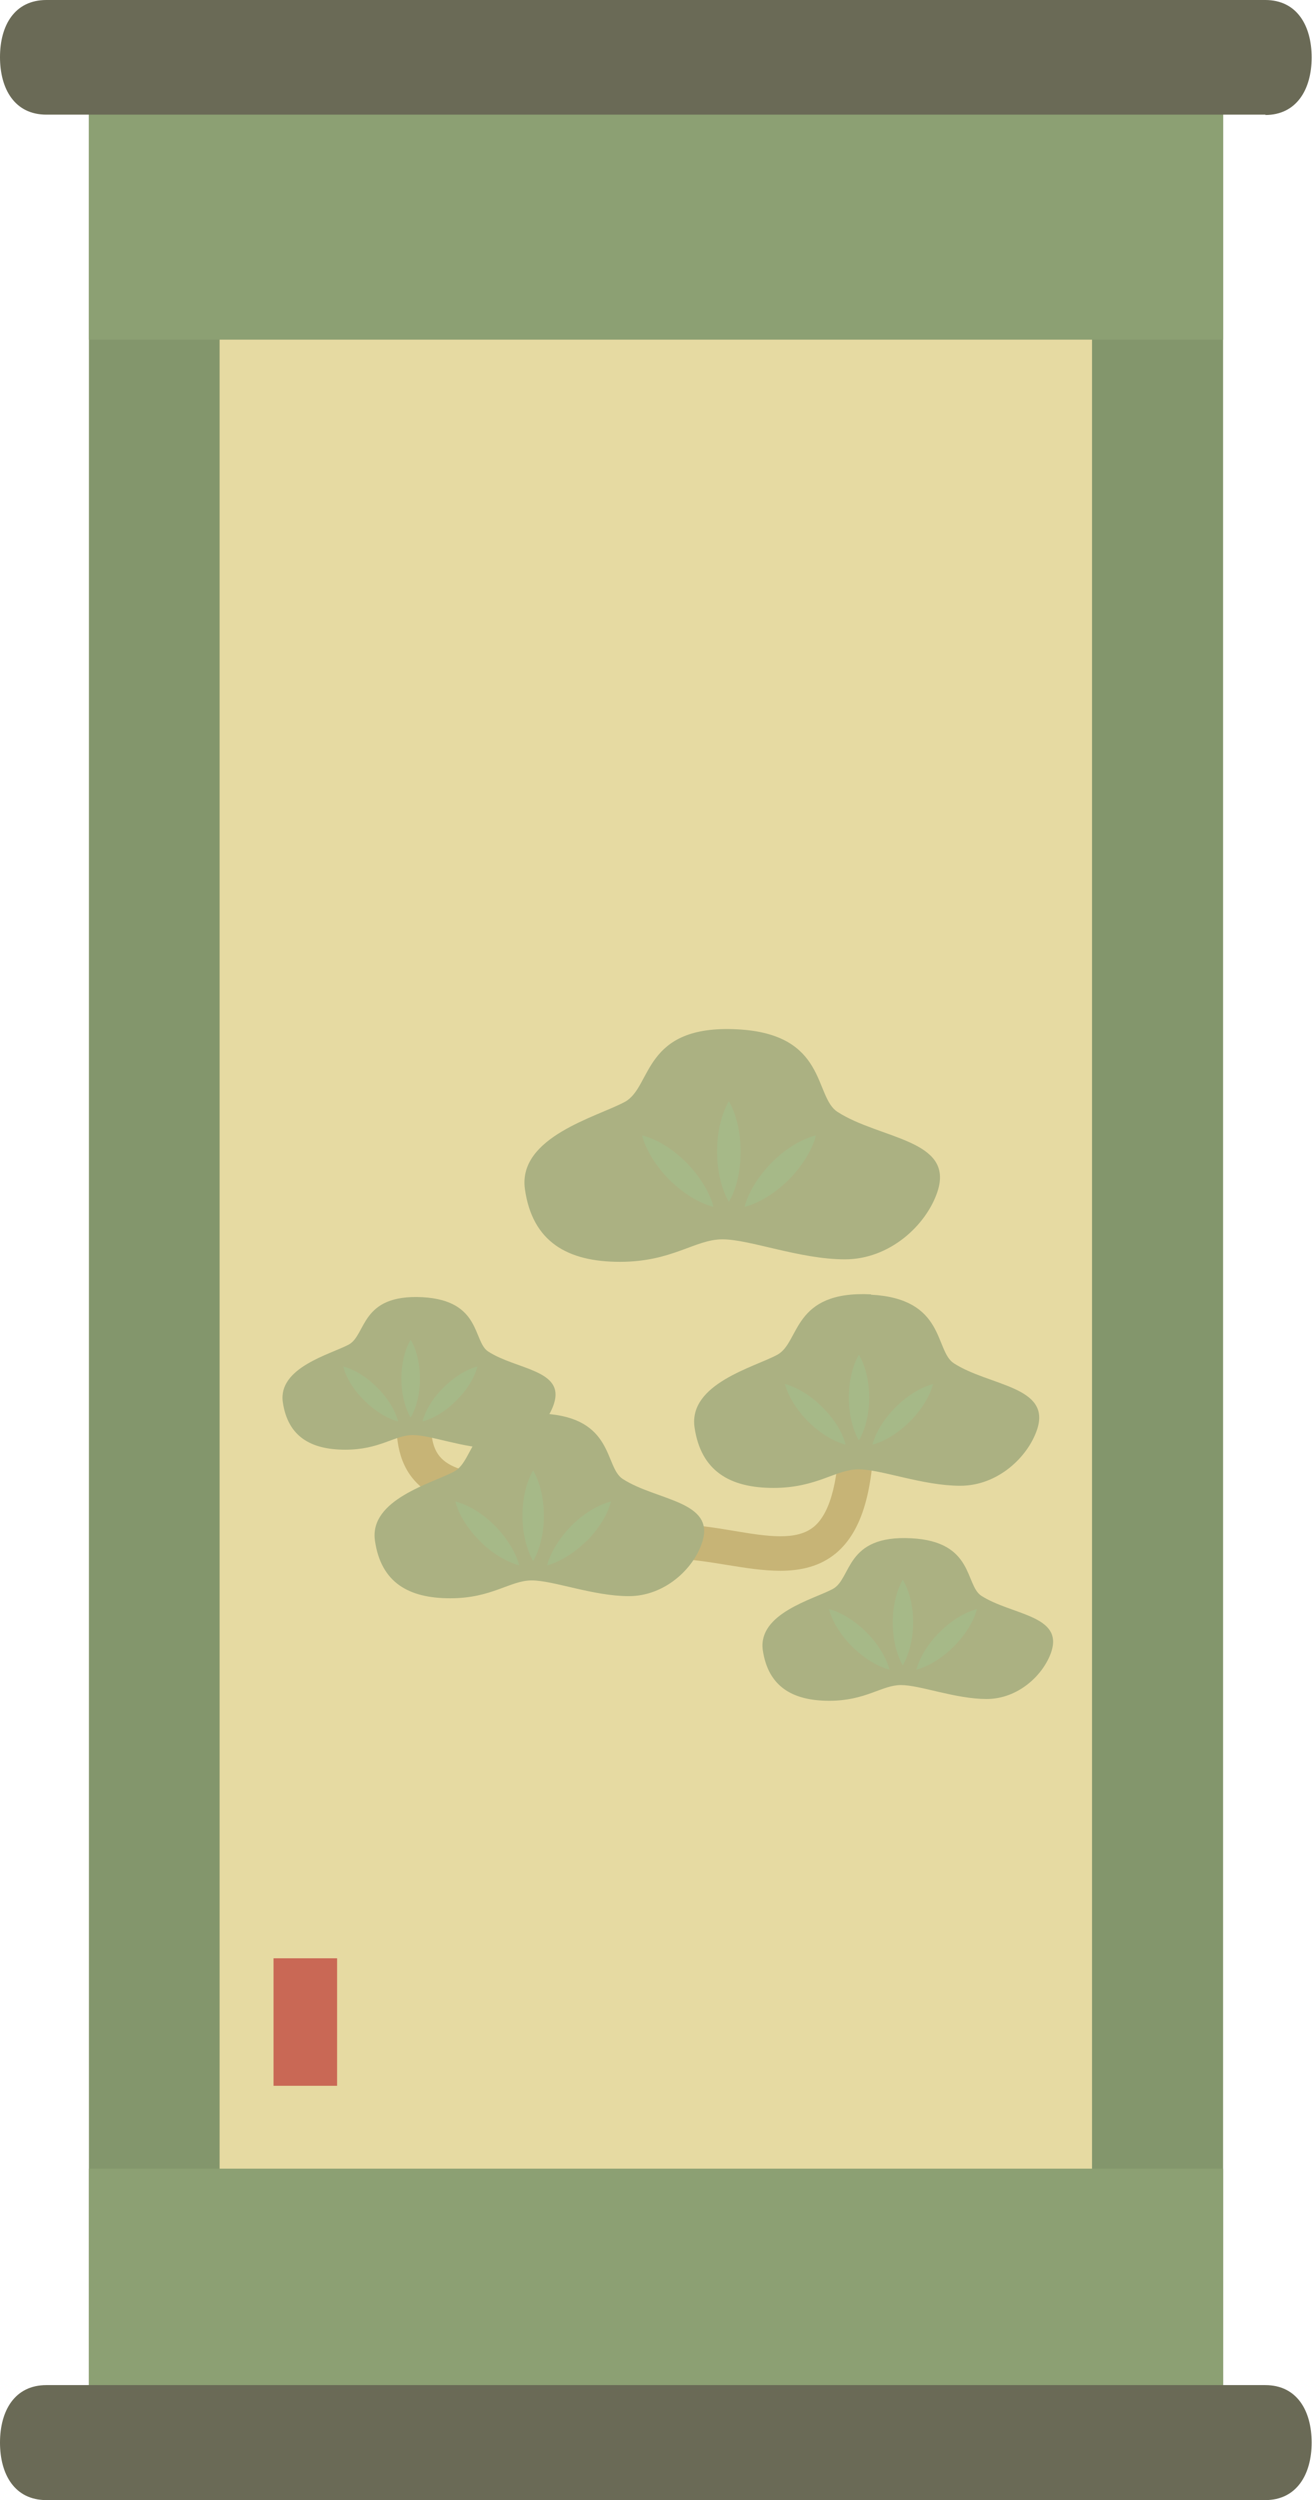
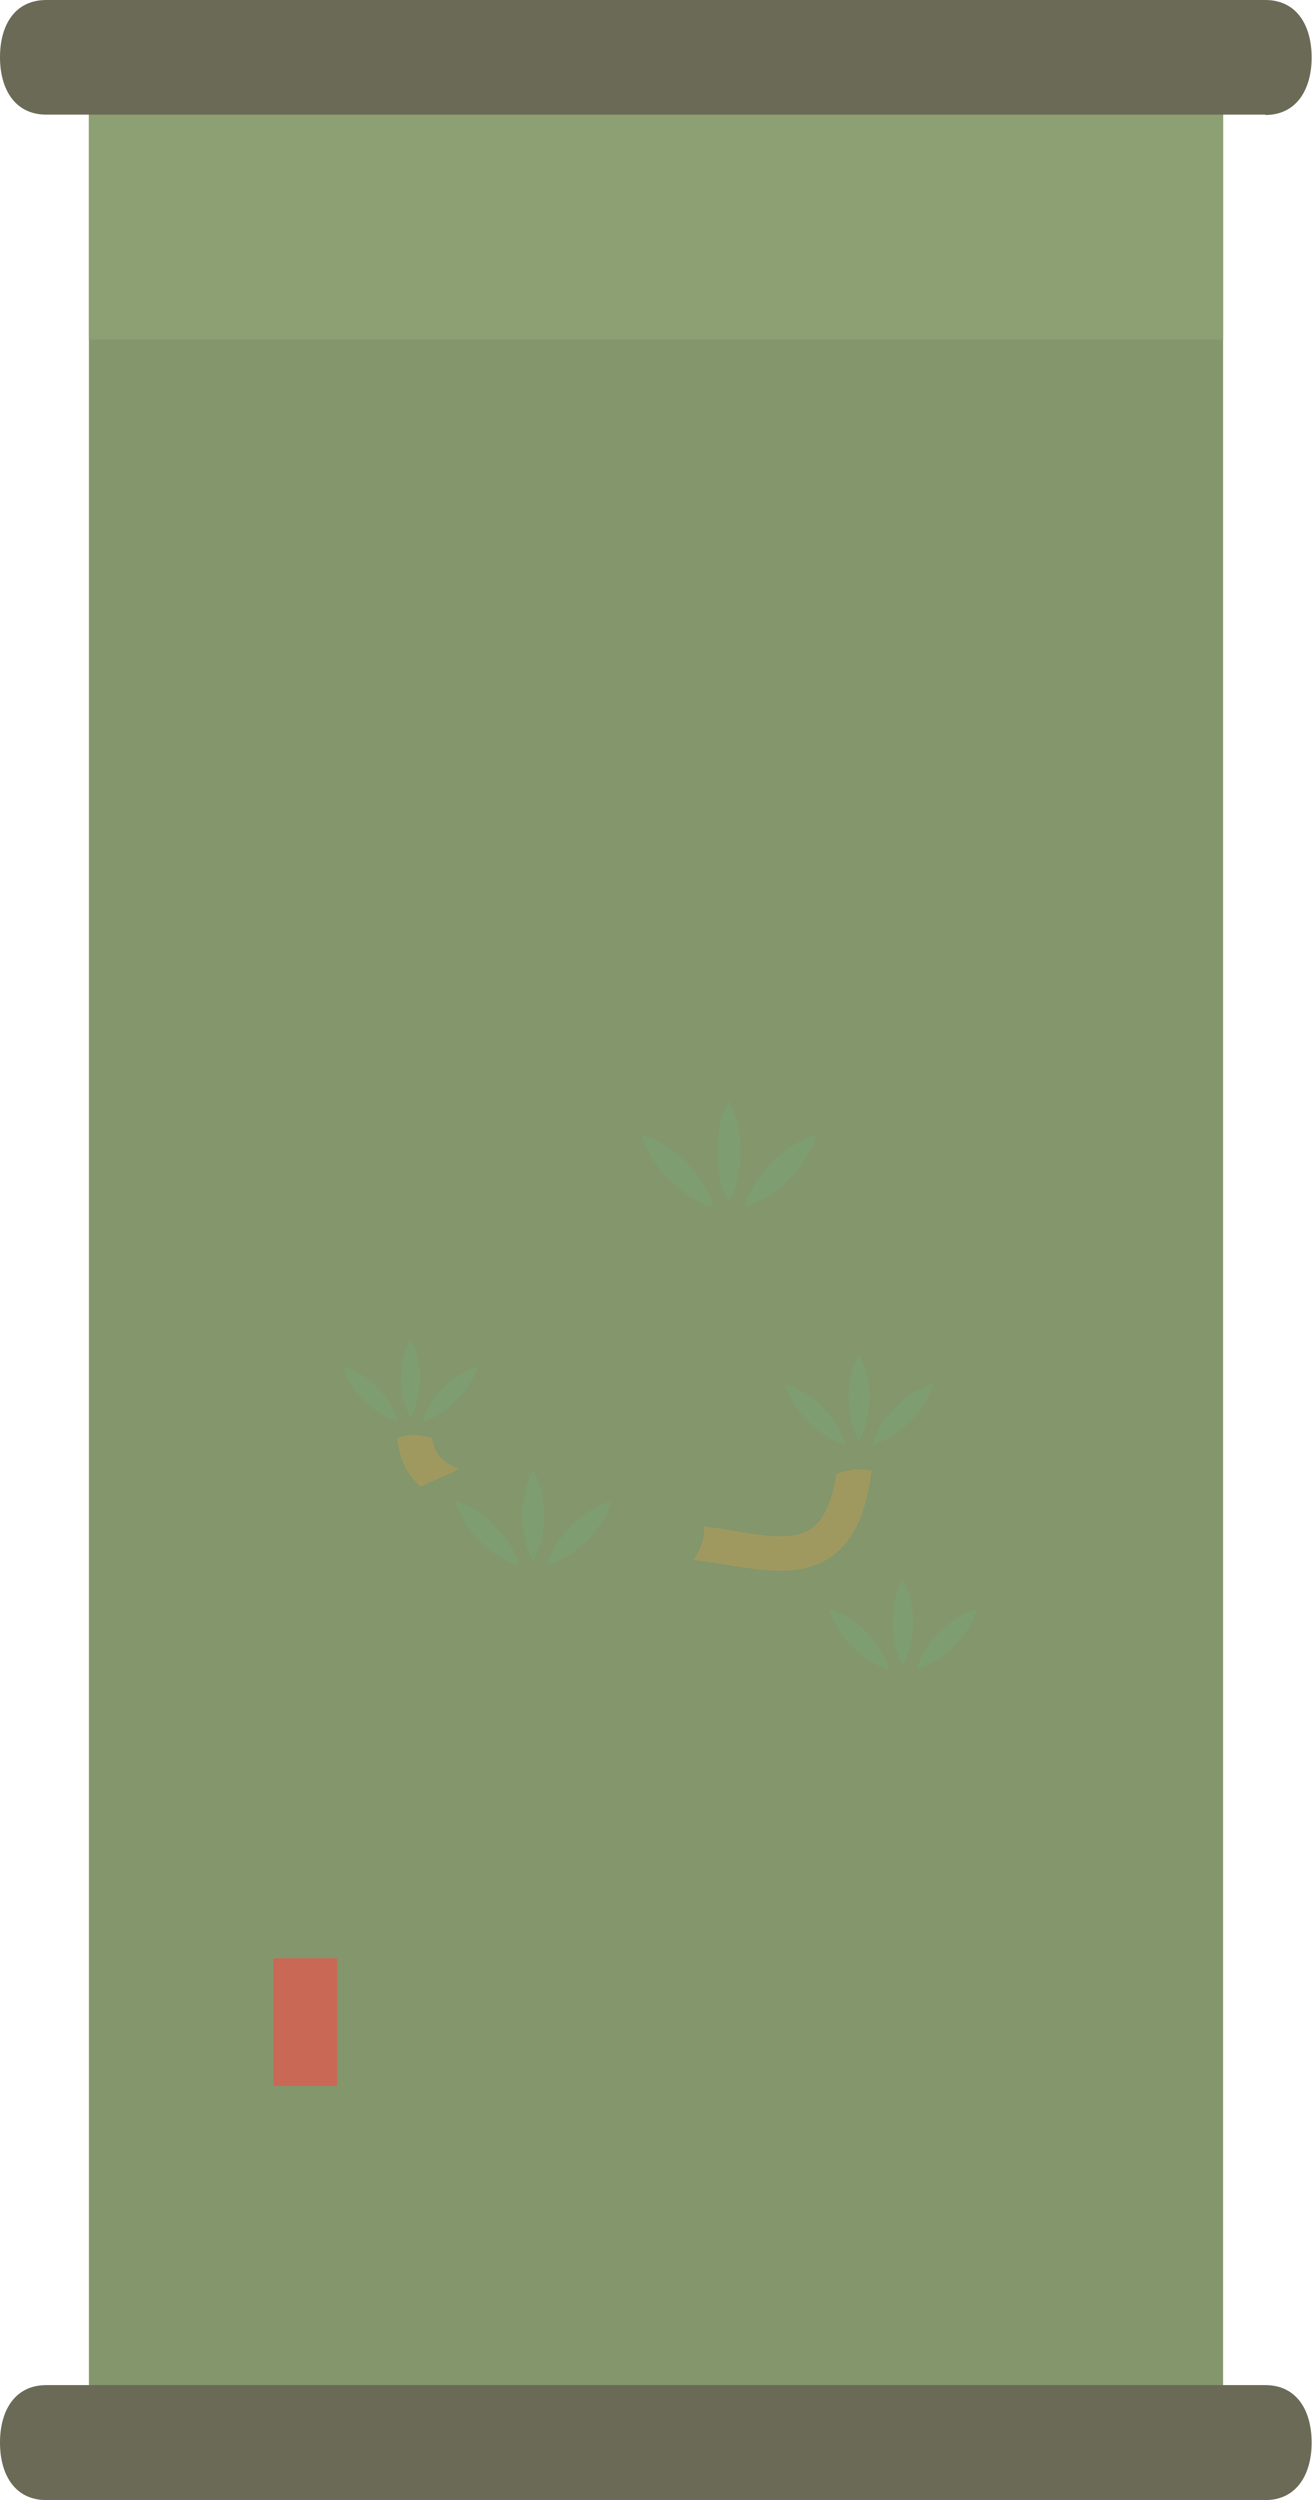
<svg xmlns="http://www.w3.org/2000/svg" id="_レイヤー_2" data-name="レイヤー 2" width="36.74" height="70" viewBox="0 0 36.74 70">
  <defs>
    <style>
      .cls-1 {
        fill: #8ca073;
      }

      .cls-1, .cls-2, .cls-3, .cls-4, .cls-5, .cls-6, .cls-7, .cls-8, .cls-9 {
        stroke-width: 0px;
      }

      .cls-2 {
        fill: #b39b59;
      }

      .cls-3 {
        fill: #c96855;
      }

      .cls-4 {
        fill: #7ca377;
      }

      .cls-5 {
        fill: #e6daa2;
      }

      .cls-10 {
        opacity: .6;
      }

      .cls-6 {
        fill: url(#linear-gradient-2);
      }

      .cls-7 {
        fill: #6a6a56;
      }

      .cls-8 {
        fill: url(#linear-gradient);
        mix-blend-mode: multiply;
      }

      .cls-9 {
        fill: #83966c;
      }

      .cls-11 {
        filter: url(#luminosity-noclip);
      }

      .cls-12 {
        mask: url(#mask-1);
      }

      .cls-13 {
        mask: url(#mask);
      }
    </style>
    <filter id="luminosity-noclip" x="17.07" y="33.72" width="9.46" height="16.89" color-interpolation-filters="sRGB" filterUnits="userSpaceOnUse">
      <feFlood flood-color="#fff" result="bg" />
      <feBlend in="SourceGraphic" in2="bg" />
    </filter>
    <filter id="luminosity-noclip-2" x="17.07" y="-12406.41" width="9.46" height="32766" color-interpolation-filters="sRGB" filterUnits="userSpaceOnUse">
      <feFlood flood-color="#fff" result="bg" />
      <feBlend in="SourceGraphic" in2="bg" />
    </filter>
    <mask id="mask-1" x="17.07" y="-12406.41" width="9.46" height="32766" maskUnits="userSpaceOnUse" />
    <linearGradient id="linear-gradient" x1="21.8" y1="52.16" x2="21.8" y2="35.89" gradientUnits="userSpaceOnUse">
      <stop offset="0" stop-color="#000" />
      <stop offset="1" stop-color="#fff" />
    </linearGradient>
    <mask id="mask" x="17.07" y="33.72" width="9.46" height="16.89" maskUnits="userSpaceOnUse">
      <g class="cls-11">
        <g class="cls-12">
          <path class="cls-8" d="M22.19,33.72c-.56,1.66-6.3,9.54,4.34,16.89h-6.09s-7.08-7.29-.7-16.7" />
        </g>
      </g>
    </mask>
    <linearGradient id="linear-gradient-2" x1="21.8" y1="52.16" x2="21.8" y2="35.89" gradientUnits="userSpaceOnUse">
      <stop offset="0" stop-color="#b39b59" />
      <stop offset="1" stop-color="#b39b59" />
    </linearGradient>
  </defs>
  <g id="_コンテンツ" data-name="コンテンツ">
    <g>
      <g>
        <g>
          <rect class="cls-9" x="2.49" y="1.48" width="31.76" height="67.26" />
-           <rect class="cls-5" x="6.15" y="1.48" width="24.43" height="67.26" />
-           <rect class="cls-1" x="2.49" y="60.72" width="31.76" height="8.03" />
          <rect class="cls-1" x="2.49" y="1.48" width="31.76" height="8.03" />
          <path class="cls-7" d="M35.44,3.21H1.3c-.89,0-1.3-.72-1.3-1.61S.41,0,1.3,0h34.13c.89,0,1.3.72,1.3,1.61s-.42,1.61-1.3,1.61Z" />
          <path class="cls-7" d="M35.44,70H1.3c-.89,0-1.3-.72-1.3-1.61s.41-1.61,1.3-1.61h34.13c.89,0,1.3.72,1.3,1.61s-.42,1.61-1.3,1.61Z" />
        </g>
        <g class="cls-10">
          <path class="cls-2" d="M21.85,43.98c-.48,0-.98-.08-1.47-.16-.5-.08-1.02-.17-1.5-.17v-.97c.56,0,1.12.09,1.66.18.95.16,1.77.29,2.26-.12.47-.4.71-1.37.71-2.89h.97c0,1.86-.34,3.02-1.06,3.63-.45.38-1,.5-1.57.5Z" />
          <path class="cls-2" d="M14.09,42.26c-1.14,0-1.93-.24-2.42-.74-.59-.6-.58-1.42-.57-2.02v-.23h.97v.24c-.01.5-.02,1.01.29,1.32.29.3.87.45,1.72.45v.97Z" />
          <g>
            <g class="cls-13">
              <path class="cls-6" d="M22.19,33.72c-.56,1.66-6.3,9.54,4.34,16.89h-6.09s-7.08-7.29-.7-16.7" />
            </g>
            <path class="cls-9" d="M20.65,28.82c-2.66-.14-2.38,1.61-3.15,2.03-.77.42-3.01.98-2.8,2.45.21,1.47,1.19,2.03,2.66,2.03s2.1-.63,2.87-.63,2.17.56,3.43.56,2.28-.96,2.59-1.89c.49-1.47-1.61-1.47-2.8-2.24-.66-.43-.28-2.18-2.8-2.31Z" />
            <path class="cls-9" d="M24.39,36.24c-2.21-.11-1.98,1.34-2.62,1.69-.64.35-2.5.81-2.32,2.04.18,1.22.99,1.69,2.21,1.69s1.74-.52,2.38-.52,1.8.46,2.85.46,1.89-.8,2.15-1.57c.41-1.22-1.34-1.22-2.33-1.86-.54-.35-.23-1.81-2.32-1.92Z" />
            <path class="cls-9" d="M11.83,36.32c-1.75-.09-1.56,1.06-2.07,1.33-.51.27-1.98.64-1.84,1.61.14.96.78,1.33,1.75,1.33s1.38-.41,1.89-.41,1.42.37,2.25.37,1.5-.63,1.7-1.24c.32-.96-1.06-.96-1.84-1.47-.43-.28-.19-1.43-1.84-1.52Z" />
            <path class="cls-9" d="M15.22,39.59c-2.11-.11-1.89,1.28-2.5,1.61-.61.33-2.39.78-2.22,1.94.17,1.17.94,1.61,2.11,1.61s1.67-.5,2.28-.5,1.72.44,2.72.44,1.81-.76,2.05-1.5c.39-1.17-1.28-1.17-2.22-1.78-.52-.33-.23-1.72-2.22-1.83Z" />
            <path class="cls-9" d="M25.52,43.07c-1.86-.1-1.66,1.13-2.2,1.42-.54.29-2.1.68-1.96,1.71.15,1.02.83,1.42,1.86,1.42s1.47-.44,2.01-.44,1.52.39,2.4.39,1.59-.67,1.81-1.32c.34-1.03-1.12-1.03-1.96-1.57-.46-.3-.2-1.52-1.96-1.61Z" />
          </g>
          <g>
            <g>
              <path class="cls-4" d="M18.74,33.03c.4.39.84.66,1.24.76-.1-.39-.37-.84-.76-1.24-.4-.4-.84-.66-1.24-.76.1.39.37.84.76,1.24Z" />
              <path class="cls-4" d="M22.09,33.03c-.4.39-.84.66-1.24.76.1-.39.37-.84.76-1.24.4-.4.84-.66,1.24-.76-.1.39-.37.84-.76,1.24Z" />
            </g>
            <path class="cls-4" d="M20.08,32.24c0,.56.13,1.07.33,1.41.21-.35.33-.85.33-1.41s-.13-1.06-.33-1.41c-.2.35-.33.85-.33,1.41Z" />
          </g>
          <g>
            <g>
              <path class="cls-4" d="M22.63,39.8c.34.34.72.56,1.05.65-.08-.33-.31-.71-.65-1.05-.34-.34-.72-.56-1.05-.65.09.33.31.71.65,1.05Z" />
              <path class="cls-4" d="M25.48,39.8c-.34.34-.72.56-1.05.65.09-.33.31-.71.65-1.05.34-.34.72-.56,1.05-.65-.09.33-.31.71-.65,1.05Z" />
            </g>
            <path class="cls-4" d="M23.77,39.13c0,.48.11.9.28,1.2.18-.3.29-.73.29-1.2s-.11-.9-.29-1.2c-.17.3-.28.72-.28,1.2Z" />
          </g>
          <g>
            <g>
              <path class="cls-4" d="M23.86,46.1c.34.34.72.56,1.05.65-.09-.33-.31-.71-.65-1.05-.34-.34-.72-.56-1.05-.65.09.33.31.71.65,1.05Z" />
              <path class="cls-4" d="M26.71,46.1c-.34.34-.72.56-1.05.65.09-.33.31-.71.65-1.05.34-.34.72-.56,1.05-.65-.09.33-.31.71-.65,1.05Z" />
            </g>
            <path class="cls-4" d="M25,45.43c0,.48.11.9.28,1.2.17-.3.29-.72.29-1.2s-.11-.9-.29-1.2c-.17.3-.28.72-.28,1.2Z" />
          </g>
          <g>
            <g>
              <path class="cls-4" d="M13.43,43.14c.35.36.76.59,1.11.69-.09-.35-.33-.75-.68-1.11-.36-.36-.76-.59-1.11-.68.09.35.33.75.69,1.11Z" />
              <path class="cls-4" d="M16.43,43.14c-.36.36-.76.59-1.11.69.09-.35.33-.75.68-1.11.36-.36.76-.59,1.11-.68-.09.35-.33.75-.68,1.11Z" />
            </g>
            <path class="cls-4" d="M14.63,42.44c0,.5.12.95.3,1.27.18-.31.3-.76.3-1.27s-.12-.96-.3-1.27c-.18.31-.3.76-.3,1.27Z" />
          </g>
          <g>
            <g>
              <path class="cls-4" d="M10.2,39.21c.31.31.65.51.95.59-.08-.3-.28-.65-.59-.95-.3-.31-.65-.51-.95-.59.08.3.28.65.59.95Z" />
              <path class="cls-4" d="M12.78,39.21c-.3.31-.65.51-.95.59.08-.3.28-.65.59-.95.31-.31.65-.51.95-.59-.08.3-.28.65-.59.95Z" />
            </g>
            <path class="cls-4" d="M11.24,38.6c0,.43.1.82.26,1.09.16-.27.26-.66.26-1.09s-.1-.82-.26-1.09c-.16.27-.26.66-.26,1.09Z" />
          </g>
        </g>
      </g>
      <rect class="cls-3" x="7.66" y="54.83" width="1.78" height="3.57" />
    </g>
  </g>
</svg>